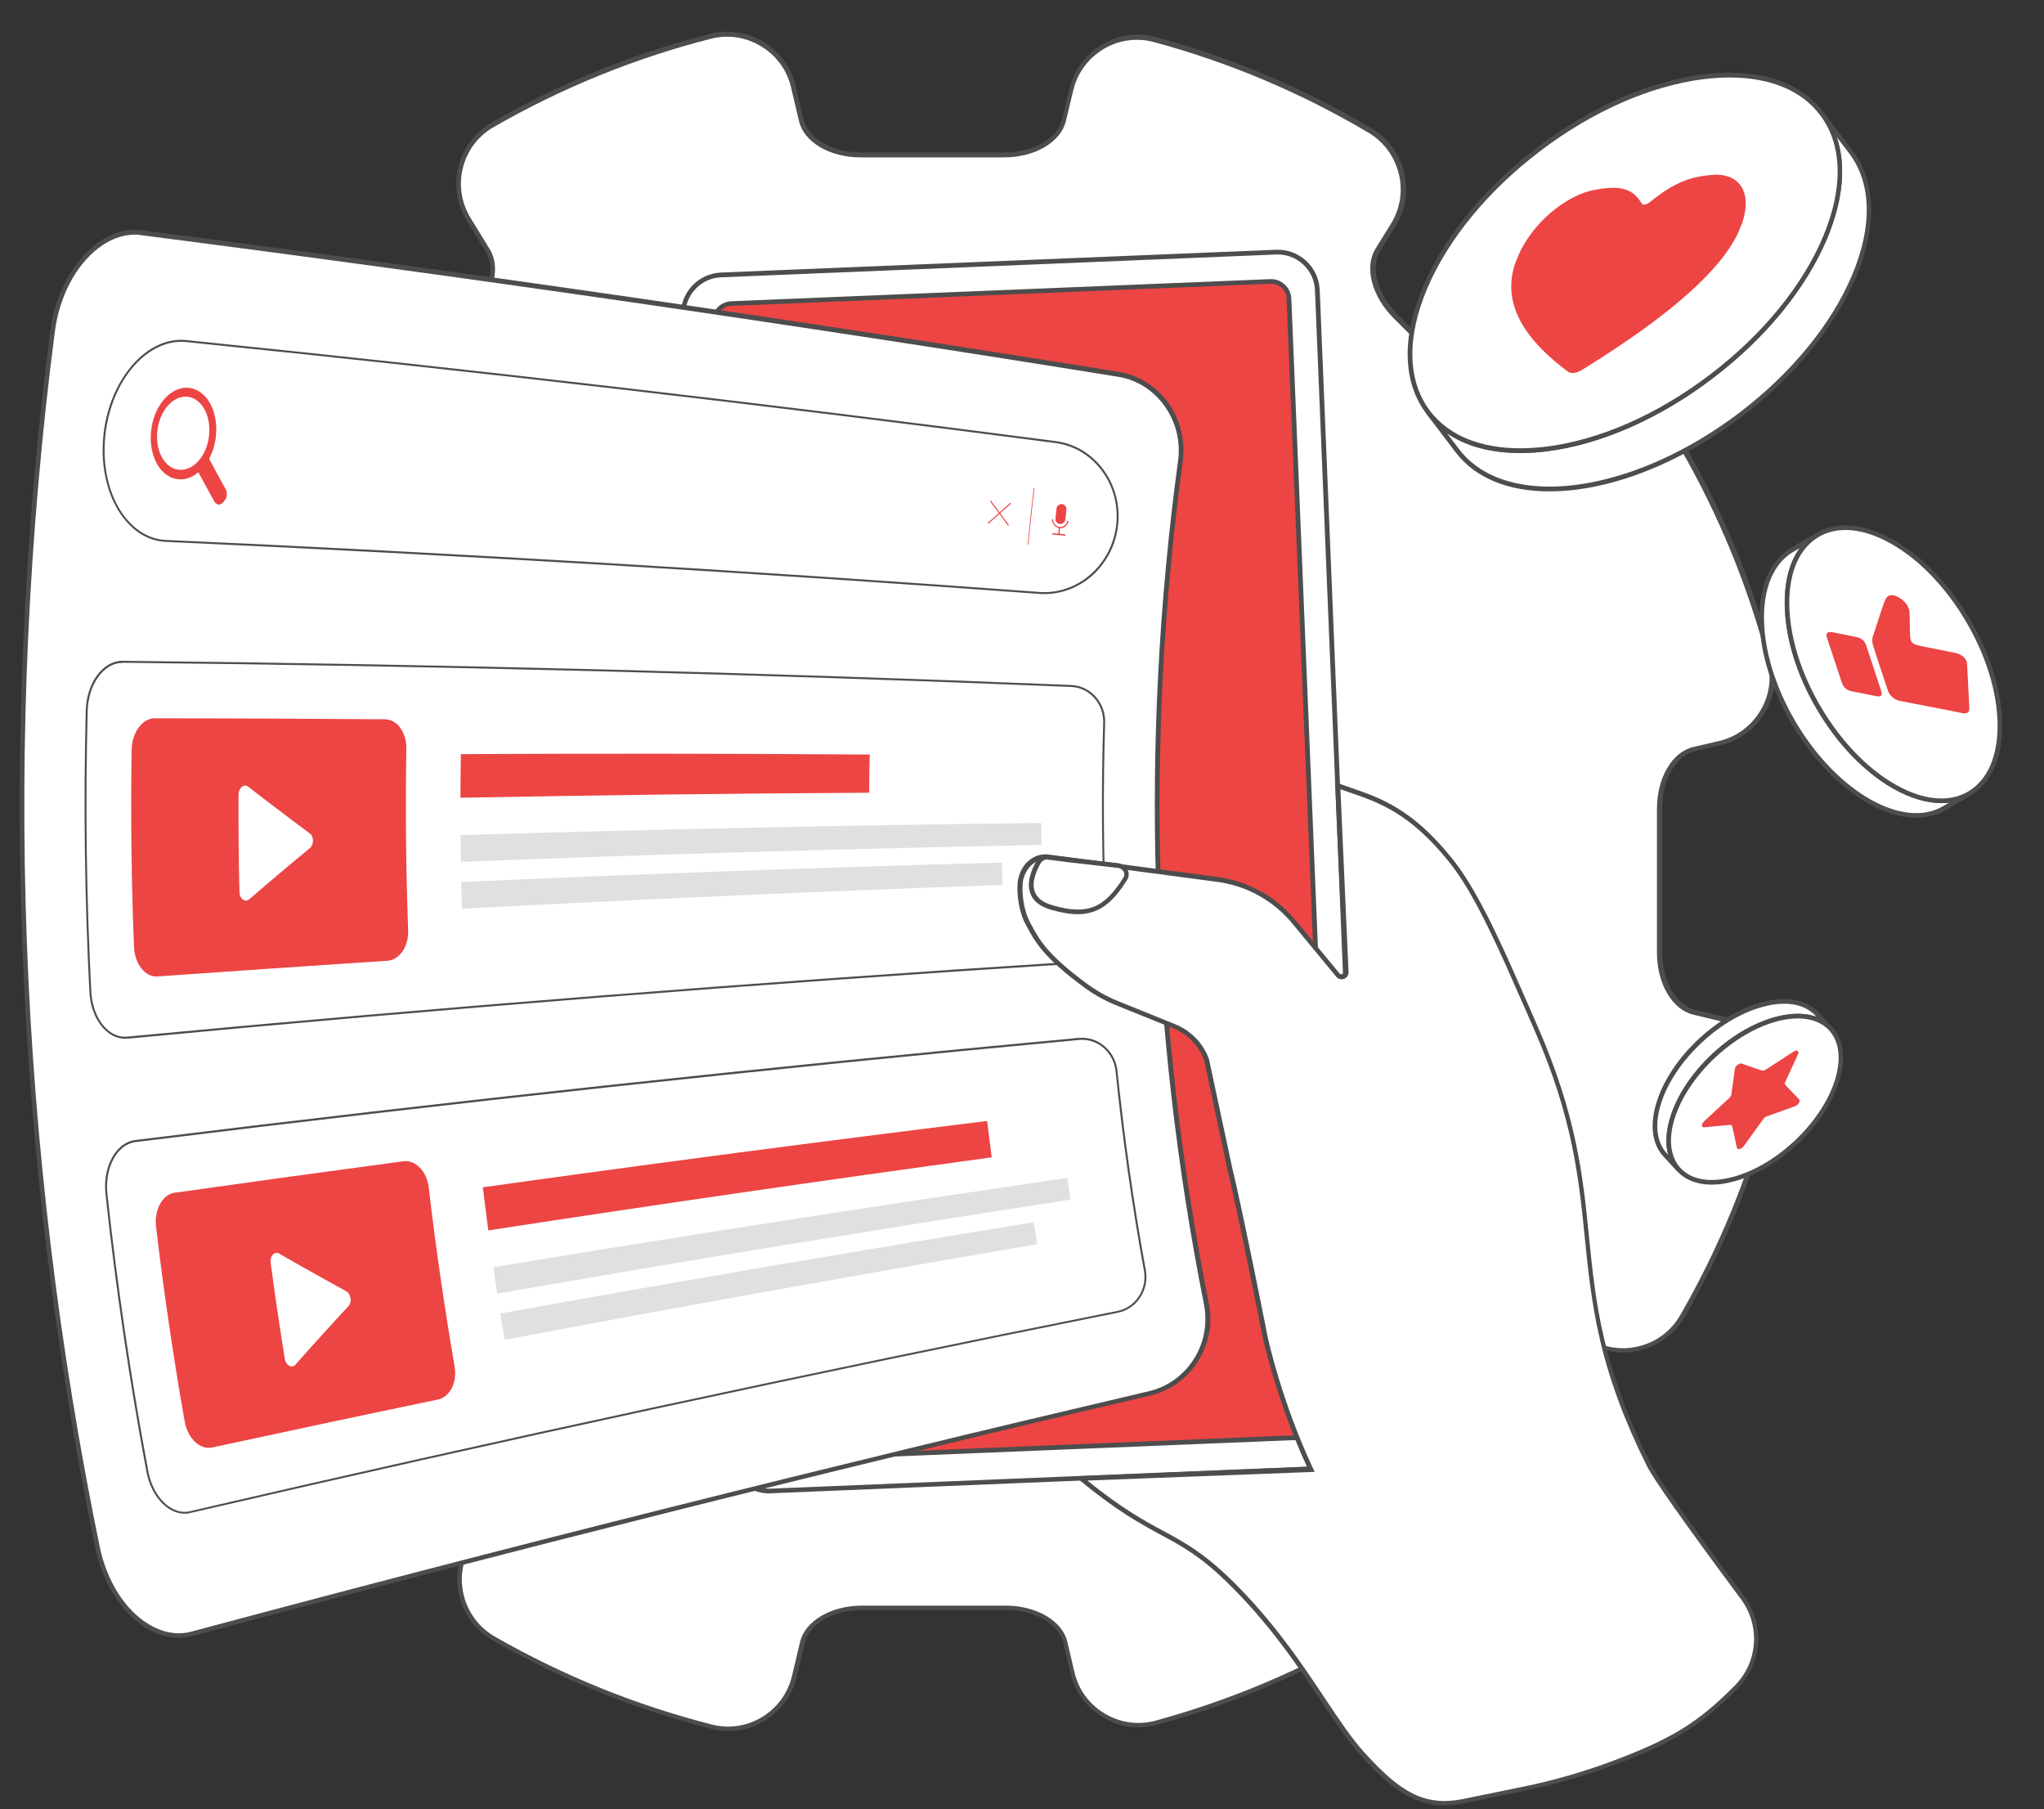
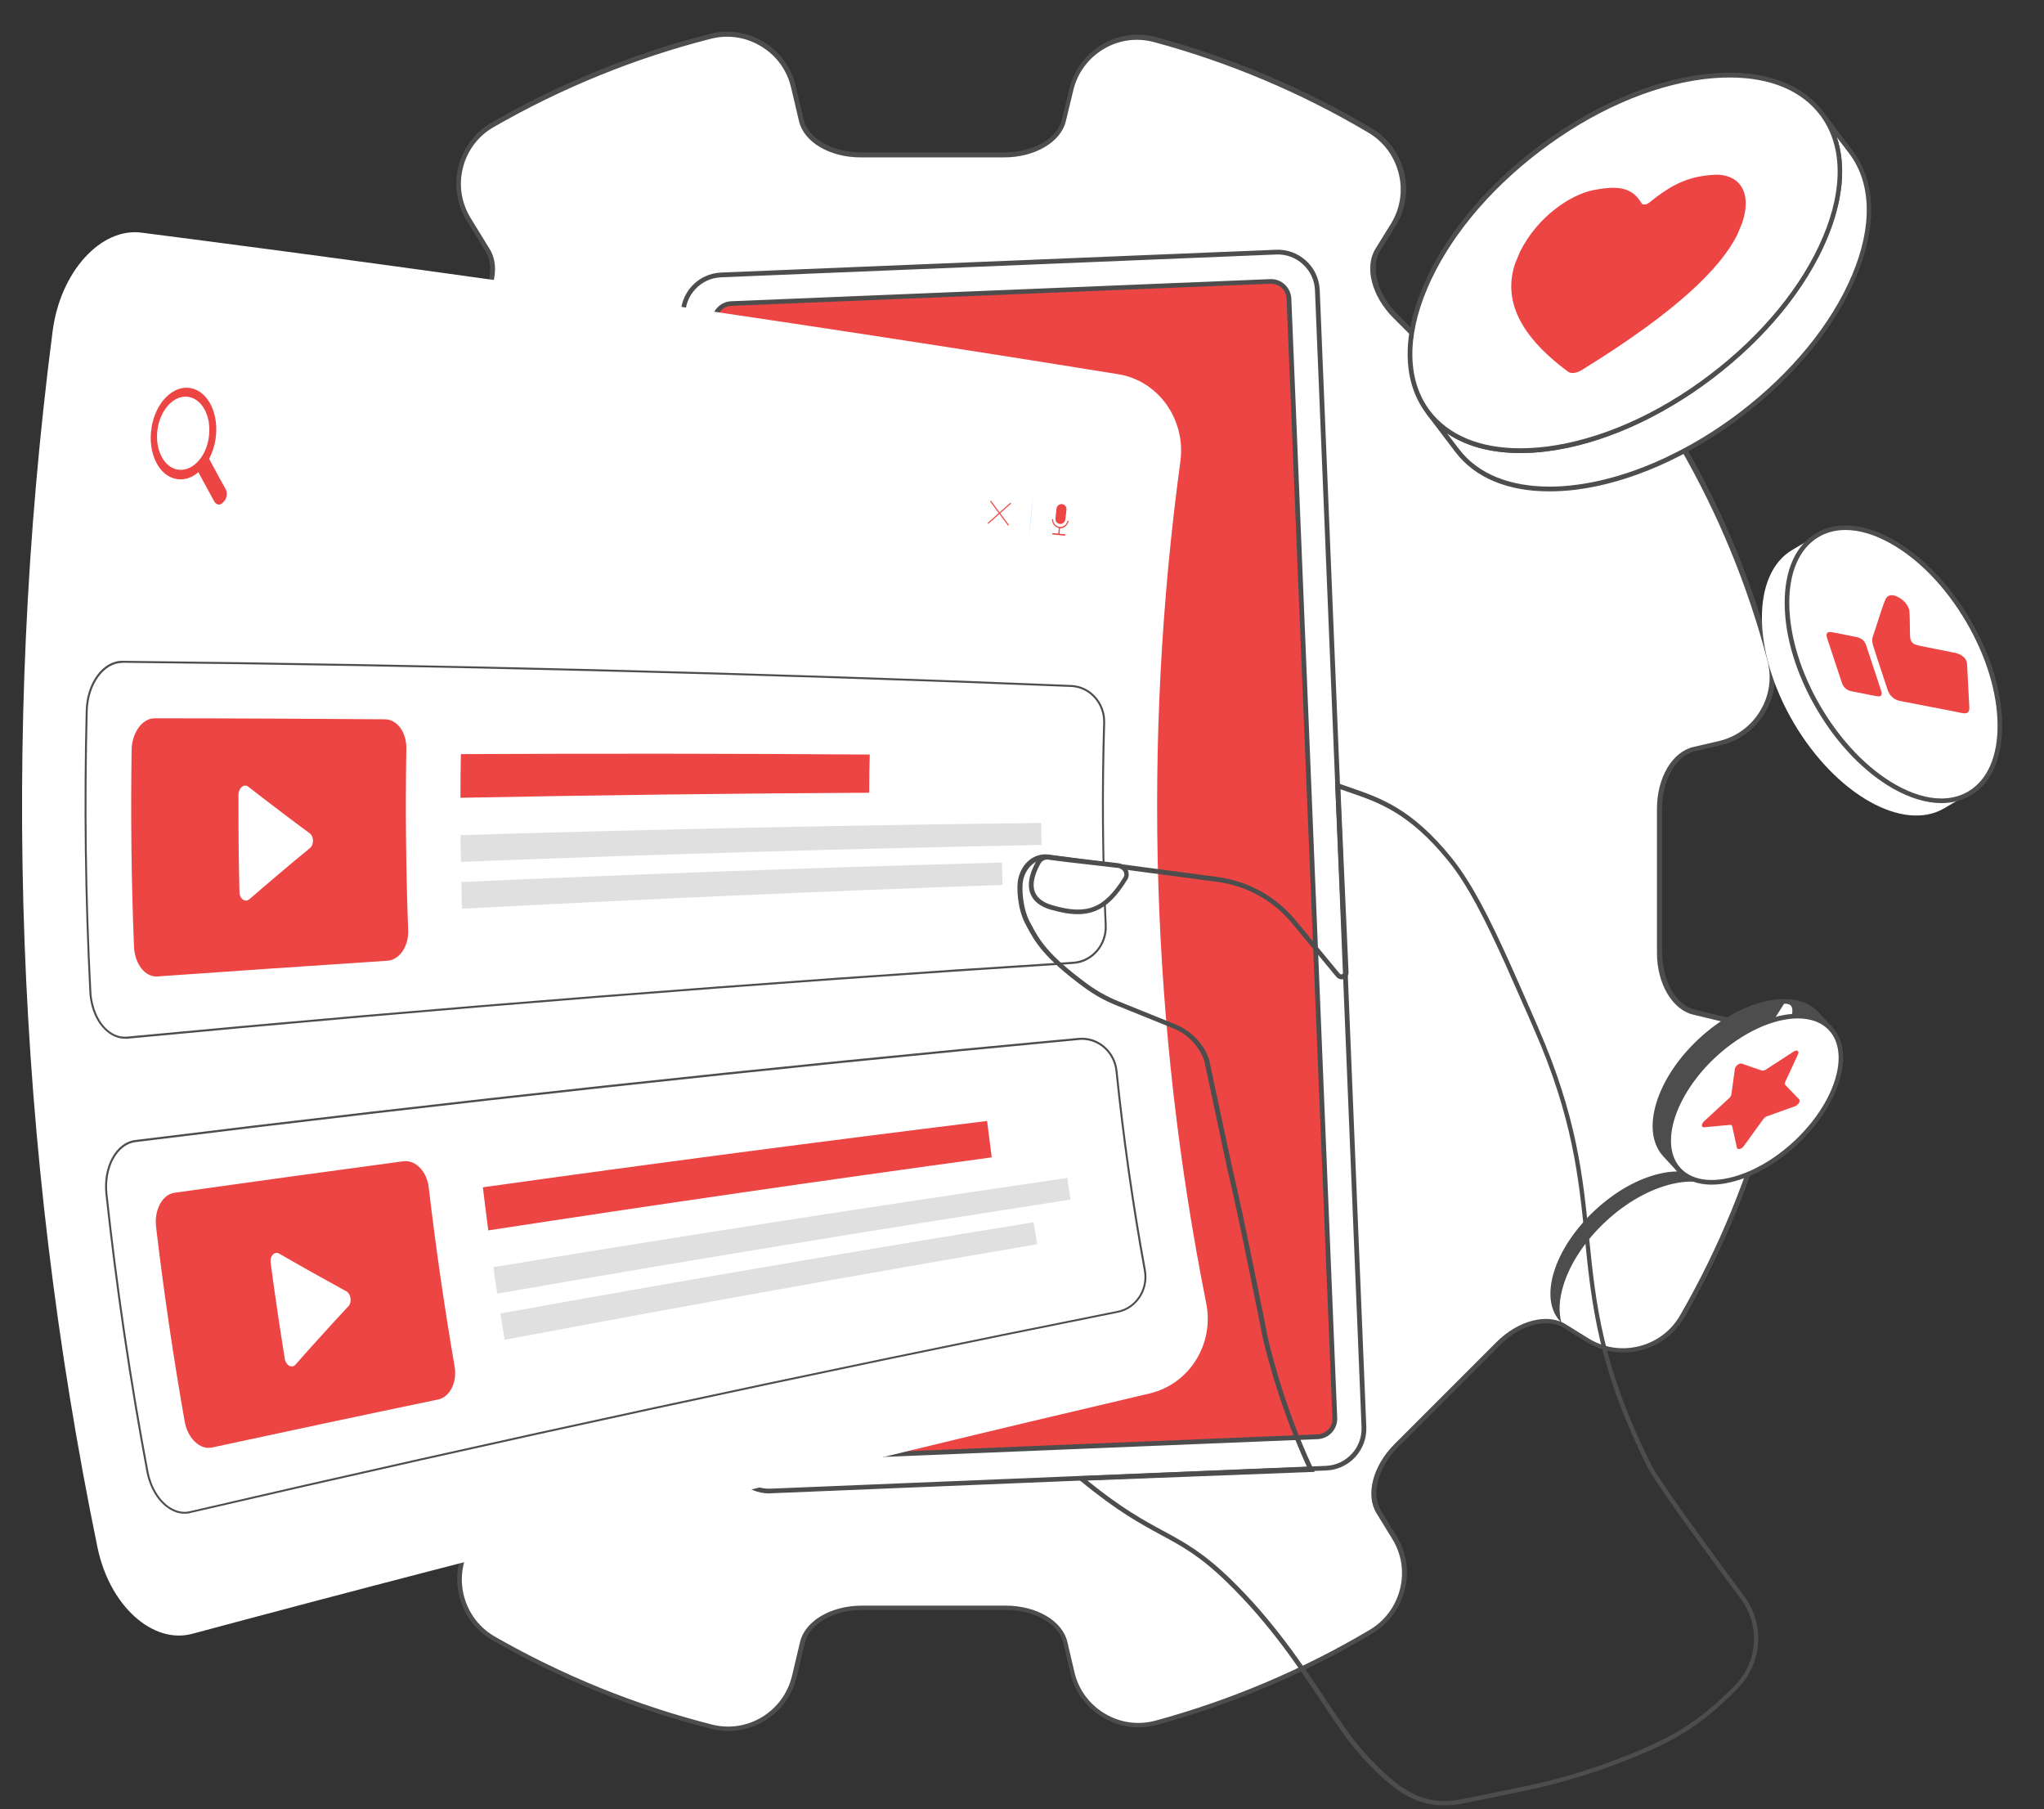
<svg xmlns="http://www.w3.org/2000/svg" height="1293.2" preserveAspectRatio="xMidYMid meet" version="1.0" viewBox="-14.1 -22.7 1461.3 1293.2" width="1461.3" zoomAndPan="magnify">
  <rect x="-14.1" y="-22.7" width="1461.3" height="1293.2" fill="#333333" stroke="none" />
  <g>
    <g id="change1_9">
      <path d="M1215.8,705.2l-18.7-4.5c-14.2-3.4-24.6-21.4-24.6-42.5V555.3c0-21.2,10.5-39.2,24.7-42.5l18.1-4.2 c26.6-6.2,43.1-33.1,36.1-59.6c-14.2-54.3-35.6-105.8-63.1-153.2c-13.7-23.8-44.3-31.6-67.7-17.3l-16.7,10.3 c-12.4,7.6-32.5,2.3-47.5-12.6l-72.8-72.8c-15-15-20.3-35.1-12.6-47.6l10.9-17.6c14.5-23.3,6.9-53.8-16.7-67.8 c-47.5-28.1-99-50-153.4-64.8c-26.4-7.2-53.5,9.1-59.9,35.7l-5.3,22c-3.4,14.2-21.4,24.6-42.5,24.6H601.2 c-21.2,0-39.2-10.5-42.5-24.7l-5.6-23.8C547,12.9,520.2-3.6,493.8,3.2c-55.1,14.1-107.3,35.5-155.5,63.1 c-23.9,13.7-31.8,44.4-17.4,67.8l13.7,22.3c7.6,12.4,2.3,32.5-12.6,47.5l-72.8,72.8c-15,15-35.1,20.3-47.6,12.6l-23.2-14.4 c-23.3-14.5-53.9-6.8-67.8,16.8c-28.3,48.1-50.3,100.4-65,155.7c-7,26.4,9.3,53.3,35.8,59.7l27.7,6.7c14.2,3.4,24.6,21.4,24.6,42.5 l0,102.9c0,21.2-10.5,39.2-24.7,42.5L82,708c-26.7,6.2-43.1,33.3-36.1,59.8C60.6,823,82.7,875.2,111,923.3 c13.9,23.5,44.3,31.2,67.6,17l23.8-14.6c12.4-7.6,32.5-2.3,47.5,12.6l72.8,72.8c15,15,20.3,35.1,12.6,47.6l-13.5,21.7 c-14.6,23.5-6.7,54.4,17.3,68.1c48.2,27.6,100.4,48.9,155.6,62.9c26.3,6.7,52.9-9.6,59.2-35.9l5.8-24.4 c3.4-14.2,21.4-24.6,42.5-24.6h102.9c21.2,0,39.2,10.5,42.5,24.7l5,21.4c6.3,26.8,33.5,43.3,60,36c54.5-14.8,105.9-36.9,153.4-65 c23.4-13.9,31.1-44.3,16.8-67.5l-11.2-18.2c-7.6-12.4-2.3-32.5,12.6-47.5l72.8-72.8c15-15,35.1-20.3,47.6-12.6l16.1,10 c23.4,14.6,54.2,6.8,68-17.1c27.4-47.5,48.7-99,62.9-153.3C1258.5,738.3,1242.2,711.5,1215.8,705.2z M648.7,810.5 c-117,0-211.8-94.8-211.8-211.8c0-117,94.8-211.8,211.8-211.8c117,0,211.8,94.8,211.8,211.8C860.4,715.7,765.6,810.5,648.7,810.5z" fill="#fff" />
    </g>
    <g id="change2_8">
      <path d="M506.6,1214.5c-4.1,0-8.3-0.5-12.4-1.6c-54.6-13.8-107-35.1-156-63.1c-12-6.9-20.5-18.1-23.9-31.5 c-3.4-13.4-1.2-27.2,6.1-38.9l13.5-21.7c3.5-5.6,4.2-13.3,2-21.5c-2.2-8.4-7.3-17-14.4-24l-72.8-72.8c-7-7-15.5-12.1-23.9-14.3 c-8.2-2.2-15.9-1.5-21.5,1.9l-23.8,14.6c-11.6,7.1-25.3,9.2-38.5,5.9c-13.3-3.3-24.4-11.6-31.4-23.4 c-28.8-48.9-50.8-101.3-65.3-156c-3.5-13.2-1.6-26.9,5.5-38.6c7.1-11.8,18.4-20.1,31.8-23.2l27.1-6.3c6.4-1.5,12.4-6.4,16.7-13.8 c4.4-7.5,6.8-17.2,6.8-27.1V556.2c0-9.9-2.4-19.5-6.8-27.1c-4.3-7.4-10.2-12.3-16.6-13.8l-27.7-6.7c-13.3-3.2-24.6-11.4-31.6-23.2 c-7-11.7-8.9-25.4-5.4-38.5c14.5-54.7,36.4-107.2,65.1-156.1c7-11.9,18.2-20.2,31.5-23.5c13.3-3.3,27-1.1,38.6,6.1l23.2,14.4 c5.6,3.5,13.3,4.2,21.5,2c8.4-2.2,17-7.3,24-14.4l72.8-72.8c7-7,12.1-15.5,14.3-23.9c2.2-8.2,1.5-15.9-1.9-21.5L319.6,135 c-7.2-11.7-9.3-25.5-5.9-38.8c3.4-13.3,11.9-24.5,23.8-31.4c48.9-28.1,101.4-49.4,155.9-63.3c13.1-3.3,26.8-1.3,38.4,5.7 c11.7,7.1,19.9,18.4,23,31.7l5.6,23.8c1.5,6.4,6.4,12.4,13.8,16.7c7.5,4.4,17.2,6.8,27.1,6.8h102.9c9.9,0,19.5-2.4,27.1-6.8 c7.4-4.3,12.3-10.2,13.8-16.6l5.3-22c3.2-13.4,11.5-24.6,23.4-31.7c11.7-7,25.5-8.8,38.6-5.3c53.9,14.6,105.7,36.5,153.9,65 c11.8,7,20.1,18.2,23.4,31.5c3.3,13.3,1.1,27-6.1,38.6l-10.9,17.6c-3.5,5.6-4.2,13.3-2,21.5c2.2,8.4,7.3,17,14.4,24l72.8,72.8 c7,7,15.5,12.1,23.9,14.3c8.2,2.2,15.9,1.5,21.5-1.9l16.7-10.3c11.7-7.2,25.4-9.2,38.7-5.9c13.3,3.4,24.5,11.8,31.3,23.7 c27.9,48.2,49.2,99.9,63.2,153.7c3.4,13.1,1.5,26.8-5.6,38.5c-7.1,11.8-18.4,20-31.8,23.1l-18.1,4.2c-6.4,1.5-12.4,6.4-16.7,13.8 c-4.4,7.5-6.8,17.2-6.8,27.1v102.9c0,9.9,2.4,19.5,6.8,27.1c4.3,7.4,10.2,12.3,16.6,13.8l18.7,4.5c13.3,3.2,24.5,11.4,31.5,23.1 c7,11.6,9,25.3,5.5,38.4c-14,53.8-35.2,105.5-63,153.7c-6.9,12-18.1,20.4-31.5,23.8c-13.4,3.4-27.2,1.2-38.9-6.1l-16.1-10 c-5.6-3.5-13.3-4.2-21.5-2c-8.4,2.2-17,7.3-24,14.4l-72.8,72.8c-7,7-12.1,15.5-14.3,23.9c-2.2,8.2-1.5,15.9,1.9,21.5l11.2,18.2 c7.1,11.6,9.2,25.2,5.9,38.4c-3.3,13.3-11.6,24.4-23.3,31.4c-48.1,28.6-99.9,50.5-153.8,65.2c-13.2,3.6-26.9,1.7-38.7-5.3 c-11.9-7.1-20.2-18.4-23.3-31.9l-5-21.4c-1.5-6.4-6.4-12.4-13.8-16.7c-7.5-4.4-17.2-6.8-27.1-6.8H602.2c-9.9,0-19.5,2.4-27.1,6.8 c-7.4,4.3-12.3,10.2-13.8,16.6l-5.8,24.4c-3.2,13.2-11.3,24.4-23,31.4C524.5,1212.1,515.6,1214.5,506.6,1214.5z M215.7,920.6 c11.5,0,24.7,5.9,35.4,16.6l72.8,72.8c15.6,15.6,21,36.5,12.8,49.6l-13.5,21.7c-6.8,11-8.8,23.9-5.7,36.4 c3.2,12.5,11.1,23,22.3,29.4c48.7,27.9,100.9,49,155.1,62.8c12.2,3.1,24.9,1.2,35.7-5.3c10.9-6.6,18.5-17,21.5-29.4l5.8-24.4 c3.6-15,22.2-25.9,44.1-25.9h102.9c22.1,0,40.6,10.9,44.1,26l5,21.4c2.9,12.6,10.7,23.2,21.8,29.8c11,6.6,23.9,8.3,36.2,5 c53.6-14.6,105.1-36.4,153-64.8c11-6.5,18.7-16.9,21.8-29.3c3.1-12.3,1.1-25.1-5.6-35.9l-11.2-18.2c-8.1-13.2-2.6-34,12.9-49.5 l72.8-72.8c15.6-15.6,36.5-21,49.6-12.8l16.1,10c10.9,6.8,23.8,8.8,36.3,5.7c12.5-3.1,23-11,29.4-22.2 c27.7-48,48.8-99.5,62.7-152.9c3.2-12.2,1.3-24.9-5.2-35.8c-6.6-11-17-18.6-29.5-21.6l-18.7-4.5c-15-3.6-25.9-22.2-25.9-44.1V555.3 c0-22.1,10.9-40.6,26-44.1l18.1-4.2c12.5-2.9,23.1-10.6,29.7-21.6c6.6-10.9,8.4-23.7,5.2-35.9c-14-53.4-35.2-104.9-62.9-152.8 c-6.4-11.1-16.8-19-29.3-22.2c-12.4-3.1-25.2-1.2-36.2,5.5l-16.7,10.3c-13.2,8.1-34,2.6-49.5-12.9l-72.8-72.8 c-15.6-15.6-21-36.5-12.8-49.6l10.9-17.6c6.7-10.8,8.8-23.6,5.7-36c-3.1-12.4-10.8-22.9-21.9-29.4c-47.9-28.4-99.4-50.1-153-64.6 c-12.3-3.3-25.1-1.6-36,4.9c-11.1,6.6-18.8,17.1-21.8,29.6l-5.3,22c-3.6,15-22.2,25.9-44.1,25.9H601.2c-22.1,0-40.6-10.9-44.1-26 l-5.6-23.8c-2.9-12.5-10.5-23-21.5-29.6c-10.9-6.6-23.6-8.5-35.8-5.4c-54.2,13.8-106.4,35-155.1,63C328,74.2,320.1,84.6,316.9,97 c-3.2,12.4-1.2,25.3,5.5,36.2l13.7,22.3c8.1,13.2,2.6,34-12.9,49.5l-72.8,72.8c-15.6,15.6-36.5,21-49.6,12.8l-23.2-14.4 c-10.9-6.7-23.7-8.8-36.1-5.7c-12.5,3.1-22.9,10.9-29.5,22c-28.6,48.6-50.4,100.9-64.8,155.2c-3.2,12.3-1.4,25,5.1,35.9 c6.6,11,17.1,18.7,29.5,21.7l27.7,6.7c15,3.6,25.9,22.2,25.9,44.1v102.9c0,22.1-10.9,40.6-26,44.1l-27.1,6.3 c-12.5,2.9-23.1,10.6-29.7,21.7c-6.6,11-8.4,23.8-5.1,36.1c14.5,54.4,36.3,106.6,65,155.2c6.5,11,16.9,18.8,29.3,21.9 c12.3,3.1,25.1,1.1,35.9-5.5l23.8-14.6C205.7,921.8,210.5,920.6,215.7,920.6z M648.7,812.2c-28.8,0-56.8-5.6-83.1-16.8 c-25.4-10.7-48.2-26.1-67.8-45.7c-19.6-19.6-35-42.4-45.7-67.8c-11.1-26.3-16.8-54.3-16.8-83.1s5.6-56.8,16.8-83.1 c10.7-25.4,26.1-48.2,45.7-67.8c19.6-19.6,42.4-35,67.8-45.7c26.3-11.1,54.3-16.8,83.1-16.8s56.8,5.6,83.1,16.8 c25.4,10.7,48.2,26.1,67.8,45.7c19.6,19.6,35,42.4,45.7,67.8c11.1,26.3,16.8,54.3,16.8,83.1s-5.6,56.8-16.8,83.1 c-10.7,25.4-26.1,48.2-45.7,67.8c-19.6,19.6-42.4,35-67.8,45.7C705.4,806.6,677.5,812.2,648.7,812.2z M648.7,388.7 c-28.4,0-55.9,5.6-81.8,16.5c-25,10.6-47.5,25.7-66.8,45c-19.3,19.3-34.4,41.8-45,66.8c-11,25.9-16.5,53.4-16.5,81.8 s5.6,55.9,16.5,81.8c10.6,25,25.7,47.5,45,66.8c19.3,19.3,41.8,34.4,66.8,45c25.9,11,53.4,16.5,81.8,16.5s55.9-5.6,81.8-16.5 c25-10.6,47.5-25.7,66.8-45s34.4-41.8,45-66.8c11-25.9,16.5-53.4,16.5-81.8s-5.6-55.9-16.5-81.8c-10.6-25-25.7-47.5-45-66.8 s-41.8-34.4-66.8-45C704.5,394.2,677,388.7,648.7,388.7z" fill="#4d4d4d" />
    </g>
  </g>
  <g>
    <g>
      <g>
        <g id="change1_10">
          <path d="M507.6,1015.9l-33.3-812.7c-0.6-15.5,11.6-28.8,27.1-29.4l396.9-16.3c15.5-0.6,28.8,11.6,29.4,27.1 L961,997.3c0.6,15.5-11.6,28.8-27.1,29.4L537,1043C521.5,1043.6,508.2,1031.4,507.6,1015.9z" fill="#fff" />
        </g>
        <g id="change2_9">
          <path d="M535.8,1044.7c-15.9,0-29.2-12.6-29.9-28.7l-33.3-812.7c-0.3-8,2.5-15.6,7.9-21.5c5.4-5.9,12.8-9.3,20.8-9.7 l396.9-16.3c8-0.3,15.6,2.5,21.5,7.9c5.9,5.4,9.3,12.8,9.7,20.8l33.3,812.7c0.7,16.5-12.2,30.5-28.7,31.1l-396.9,16.3 C536.7,1044.7,536.2,1044.7,535.8,1044.7z M509.2,1015.8c0.3,7.1,3.3,13.6,8.6,18.5c5.2,4.8,12,7.3,19.1,7l396.9-16.3 c14.7-0.6,26.1-13,25.5-27.7L926,184.7c-0.3-7.1-3.3-13.6-8.6-18.5c-5.2-4.8-12-7.3-19.1-7l-396.9,16.3 c-7.1,0.3-13.6,3.3-18.5,8.6c-4.8,5.2-7.3,12-7,19.1L509.2,1015.8z" fill="#4d4d4d" />
        </g>
      </g>
      <g>
        <g id="change3_10">
          <path d="M529.3,1007.7l-32.8-800.1c-0.3-7.1,5.2-13.1,12.3-13.4l385.3-15.8c7.1-0.3,13.1,5.2,13.4,12.3l32.8,800.1 c0.3,7.1-5.2,13.1-12.3,13.4L542.7,1020C535.6,1020.3,529.6,1014.8,529.3,1007.7z" fill="#ec4544" />
        </g>
        <g id="change2_12">
          <path d="M542.1,1021.7c-7.7,0-14.2-6.1-14.5-13.9l-32.8-800.1c-0.2-3.9,1.2-7.6,3.8-10.4c2.6-2.8,6.2-4.5,10.1-4.7 L894,176.8c8-0.3,14.7,5.9,15.1,13.9l32.8,800.1c0.3,8-5.9,14.7-13.9,15.1l-385.3,15.8C542.5,1021.7,542.3,1021.7,542.1,1021.7z M894.6,180.1c-0.2,0-0.3,0-0.5,0l-385.3,15.8c-3,0.1-5.7,1.4-7.8,3.6c-2,2.2-3.1,5-2.9,8l32.8,800.1c0.3,6.2,5.5,11,11.6,10.7 l385.3-15.8c3-0.1,5.7-1.4,7.8-3.6c2-2.2,3.1-5,2.9-8l-32.8-800.1C905.6,184.8,900.6,180.1,894.6,180.1z" fill="#4d4d4d" />
        </g>
      </g>
    </g>
    <g>
      <g>
        <g id="change1_16">
          <path d="M808,973.2C579,1026.8,350.8,1084,123.5,1145c-28.2,7.7-59.2-19.7-67.9-61.7C-3,798.6-14.1,504.9,23.5,214.2 c5.5-42.9,34.7-74.5,63.7-70.6c233.4,30,466.3,63.7,698.4,101.2c28.8,4.8,48.1,32.6,44.2,62.1C802.4,508.7,809,712.2,848.3,909 C854,937.8,836.4,966.4,808,973.2z" fill="#fff" />
        </g>
        <g id="change2_15">
-           <path d="M113.8,1147.9c-7.9,0-15.9-2.4-23.6-7.1c-17.5-10.7-31-32.1-36.2-57.3C24.8,941.6,7.2,796.1,1.8,651 c-5.4-145.5,1.3-292.5,20-437c3.3-25.8,15.4-48.9,32.4-62c10.5-8.1,22-11.6,33.2-10.1c232.4,29.9,467.4,63.9,698.5,101.2 c14.3,2.4,26.9,10.4,35.5,22.5c8.5,12,12,26.8,10.1,41.5c-13.6,100-18.9,201.9-15.7,302.6c3.1,100.2,14.7,200.8,34.3,298.9 c2.9,14.4,0.2,29.1-7.6,41.5c-7.8,12.5-19.9,21.2-34,24.6l0,0c-228,53.3-458.2,111.1-684.4,171.7 C120.6,1147.5,117.2,1147.9,113.8,1147.9z M82.3,145c-8.8,0-17.8,3.3-26.1,9.7c-16.3,12.5-27.9,34.8-31.1,59.7 C6.4,358.8-0.3,505.6,5.1,650.9c5.4,144.8,22.9,290.2,52.1,432c5,24.2,17.9,44.8,34.7,55.1c10.3,6.3,21,8.2,31.1,5.4 c226.2-60.7,456.5-118.4,684.5-171.8c13.3-3.2,24.6-11.4,32-23.1c7.3-11.7,9.8-25.6,7.1-39.1C827,811,815.5,710.3,812.4,609.9 c-3.2-100.9,2.1-202.9,15.7-303.1c1.9-13.9-1.5-27.8-9.5-39.1c-8-11.4-19.9-18.9-33.3-21.1c-231.1-37.3-466-71.3-698.4-101.2 C85.4,145.1,83.9,145,82.3,145z" fill="#4d4d4d" />
-         </g>
+           </g>
      </g>
      <g>
        <g id="change1_5">
          <path d="M753.4,665.4c-225.7,14.3-451.2,32.2-676.5,53.5c-13.4,1.3-25.4-13.3-26.4-32.7c-3.4-66.8-4.3-133.9-2.6-201 c0.5-19.4,12.1-35.1,25.6-34.9c226.3,2.3,452.4,8.1,678.4,17.3c13.5,0.6,23.9,12.4,23.4,26.3c-1.5,48.3-1.2,96.6,1.1,144.7 C777,652.6,766.8,664.6,753.4,665.4z" fill="#fff" />
        </g>
        <g id="change2_4">
          <path d="M75.2,719.7c-4.6,0-9.2-1.8-13.2-5.3c-7.1-6.1-11.6-16.6-12.2-28.2c-3.4-66.6-4.3-134.3-2.6-201 c0.5-19.8,12.3-35.8,26.3-35.6c225.2,2.3,453.5,8.1,678.4,17.3c13.7,0.6,24.6,12.7,24.1,27.1c-1.5,48-1.2,96.7,1.1,144.7 c0.7,14.2-10,26.6-23.7,27.5h0C528.7,680.4,301.1,698.4,77,719.7C76.4,719.7,75.8,719.7,75.2,719.7z M73.3,451.1 c-13.1,0-24.2,15.3-24.7,34.2c-1.7,66.7-0.9,134.3,2.6,200.9c0.6,11.2,5,21.4,11.7,27.2c4.2,3.6,9,5.3,13.9,4.8 C301,697,528.6,679,753.3,664.7l0,0c13-0.9,23-12.5,22.4-26c-2.2-48-2.6-96.7-1.1-144.8c0.4-13.6-9.8-25-22.7-25.6 c-224.9-9.2-453.1-15-678.3-17.3C73.5,451.1,73.4,451.1,73.3,451.1z" fill="#4d4d4d" />
        </g>
      </g>
      <g>
        <g id="change1_12">
          <path d="M729.1,401.1c-207.9-15.4-416.1-27.8-624.6-37.2c-27.9-1.1-48.3-34.7-44.1-75c0-0.1,0-0.1,0-0.2 c4.1-40.3,31-70.6,58.8-67.6c207.6,21.1,414.8,45.2,621.5,72.2c27.7,3.8,46.9,30.2,43.8,59.1c0,0,0,0,0,0 C781.4,381.2,757,403,729.1,401.1z" fill="#fff" />
        </g>
        <g id="change2_11">
-           <path d="M732.6,401.9c-1.2,0-2.3,0-3.5-0.1l0,0c-207-15.3-417.1-27.8-624.5-37.2c-10.7-0.4-20.6-5.5-28.6-14.8 c-12.6-14.5-18.6-37.3-16.2-61l0-0.2c2.4-23.8,13.1-45.4,28.4-57.9c9.7-7.9,20.5-11.5,31.2-10.3c206.6,21,415.7,45.3,621.5,72.2 c13.5,1.8,25.6,9.1,33.9,20.4c8.3,11.2,12,25.3,10.5,39.4c-1.5,14.2-8.2,27.1-18.6,36.4C757,397.3,745,401.9,732.6,401.9z M729.2,400.4c13.3,0.9,26.2-3.6,36.5-12.7c10.2-9,16.7-21.6,18.2-35.4c1.5-13.8-2.1-27.5-10.2-38.4c-8.1-11-19.8-18.1-33-19.9 c-205.8-26.9-414.9-51.2-621.5-72.2c-10.3-1.1-20.7,2.4-30.1,10C74,244,63.6,265.3,61.2,288.8l0,0.2 c-2.4,23.3,3.5,45.7,15.8,59.9c7.7,8.9,17.3,13.9,27.6,14.3C312.1,372.5,522.2,385.1,729.2,400.4L729.2,400.4z" fill="#4d4d4d" />
-         </g>
+           </g>
      </g>
      <g id="change4_1">
        <path d="M730.5,581.2c-138.4,2.7-276.7,6.7-415.1,12.1c-0.1-6.4-0.2-12.7-0.3-19.1c138.4-4.2,276.8-7.1,415.2-8.7 C730.3,570.7,730.4,576,730.5,581.2z" fill="#ccc" opacity=".6" />
      </g>
      <g id="change3_2">
        <path d="M607.3,543.9c-97.4,0.5-194.8,1.7-292.2,3.6c0-10.4,0.1-20.8,0.3-31.2c97.4-0.5,194.9-0.4,292.3,0.3 C607.4,525.8,607.3,534.8,607.3,543.9z" fill="#ec4544" />
      </g>
      <g id="change4_2">
        <path d="M702.6,609.8C573.8,614.3,445,620,316.2,626.8c-0.2-6.4-0.4-12.7-0.5-19.1c128.8-5.8,257.7-10.4,386.5-13.9 C702.3,599.1,702.5,604.4,702.6,609.8z" fill="#ccc" opacity=".6" />
      </g>
      <g id="change3_3">
        <path d="M262.8,664c-54.8,3.6-109.5,7.3-164.3,11.2c-8.7,0.7-16.3-8.8-16.8-21.3c-1.9-46.8-2.4-93.6-1.7-140.5 c0.2-12.5,7.6-22.6,16.3-22.7c54.9,0,109.8,0.3,164.7,0.7c8.8,0,15.6,9.4,15.4,20.9c-0.7,43.3-0.3,86.6,1.3,129.7 C278.2,653.6,271.6,663.4,262.8,664z" fill="#ec4544" />
      </g>
      <g>
        <g id="change5_3">
          <path d="M694,335.4c4.3,5.8,8.6,11.6,12.9,17.4" fill="#58a9ff" />
        </g>
        <g id="change3_14">
          <path d="M706.6,353c-4.3-5.8-8.6-11.6-12.9-17.4c0.2-0.2,0.4-0.4,0.6-0.5c4.3,5.8,8.6,11.6,12.9,17.4 C707,352.7,706.8,352.9,706.6,353z" fill="#ec4544" />
        </g>
      </g>
      <g>
        <g id="change5_2">
          <path d="M692.3,351.4c5.4-4.9,10.9-9.7,16.3-14.5" fill="#58a9ff" />
        </g>
        <g id="change3_11">
          <path d="M692.5,351.7c-0.2-0.2-0.3-0.4-0.5-0.6c5.4-4.9,10.9-9.7,16.3-14.5c0.2,0.2,0.3,0.4,0.5,0.6 C703.4,342,697.9,346.8,692.5,351.7z" fill="#ec4544" />
        </g>
      </g>
      <g id="change3_4">
        <path d="M743.6,351.8L743.6,351.8c-2-0.2-3.4-2.1-3.1-4.1c0.2-2.2,0.5-4.4,0.7-6.7c0.2-2.1,2-3.6,4-3.4l0,0 c2,0.2,3.4,2.1,3.1,4.2c-0.2,2.2-0.5,4.4-0.7,6.6C747.3,350.5,745.6,352,743.6,351.8z" fill="#ec4544" />
      </g>
      <g id="change3_5">
        <path d="M743.7,354.9c3,0.1,5.6-2.2,6.2-5.3c-0.3,0-0.6-0.1-0.8-0.1c-0.6,2.8-3,4.7-5.7,4.4c-2.7-0.3-4.7-2.7-4.6-5.5 c-0.3,0-0.6-0.1-0.8-0.1c-0.1,3.1,2,5.8,4.9,6.4c-0.1,1.3-0.3,2.7-0.4,4c-1.4-0.1-2.8-0.3-4.2-0.4c0,0.3-0.1,0.7-0.1,1 c3.1,0.3,6.2,0.6,9.3,0.9c0-0.3,0.1-0.7,0.1-1c-1.4-0.1-2.8-0.3-4.2-0.4C743.5,357.6,743.6,356.3,743.7,354.9z" fill="#ec4544" />
      </g>
      <g>
        <g id="change5_1">
          <path d="M725.2,326.3c-1.6,13.4-3,26.8-4.3,40.2" fill="#58a9ff" />
        </g>
        <g id="change3_1">
-           <path d="M721.1,366.5c-0.2,0-0.4,0-0.5,0c1.3-13.4,2.7-26.8,4.3-40.2c0.2,0,0.4,0,0.5,0.1 C723.8,339.7,722.4,353.1,721.1,366.5z" fill="#ec4544" />
-         </g>
+           </g>
      </g>
      <g id="change3_6">
        <path d="M145.2,336.6c0.4-0.4,0.8-0.8,1.1-1.3c1.9-2.1,2.3-5.8,1-8.2c-4-7.3-8-14.5-11.9-21.9c2.2-4.1,3.8-8.8,4.6-14 c2.7-17.8-5.1-34.1-17.7-36.5c-12.6-2.4-25.3,10.3-28.1,28.5c-2.8,18.2,5.4,34.5,18.1,36.5c5.5,0.9,10.9-1,15.4-4.9 c3.8,7.1,7.7,14.1,11.5,21.1C140.7,338.3,143.3,338.6,145.2,336.6z M115.7,313.1c-10.3,0.5-18.2-10.9-17.5-25.5 c0.7-14.6,9.8-26.6,20.1-26.8c10.3-0.2,18,11.3,17.2,25.6C134.9,300.7,126.1,312.6,115.7,313.1z" fill="#ec4544" />
      </g>
      <g id="change1_14">
        <path d="M207.3,572.9c-7.3-5.4-14.7-10.9-22-16.5c-7.3-5.5-14.6-11.1-21.9-16.8c-3.1-2.4-6.9,0.8-7,5.7 c0,11.6,0,23.2,0.1,34.8s0.3,23.2,0.6,34.8c0.1,4.9,4.1,7.7,7.1,5.1c7.1-6.2,14.3-12.3,21.5-18.4c7.2-6.1,14.4-12.1,21.6-18 C210.5,581.2,210.4,575.2,207.3,572.9z" fill="#fff" />
      </g>
      <g>
        <g id="change1_3">
          <path d="M785.1,914.9c-221.7,44.3-442.9,92-663.3,143.2c-13.1,3.1-26.9-9.8-30.5-28.9C79,963.4,69.2,897.3,62,830.8 c-2.1-19.3,7.3-36.3,20.7-37.9c224.6-27.8,449.5-52.2,674.6-73c13.4-1.2,25.3,9,26.7,22.8c4.9,47.8,11.7,95.4,20.3,142.7 C806.9,899,798.3,912.2,785.1,914.9z" fill="#fff" />
        </g>
        <g id="change2_2">
          <path d="M117.9,1059.2c-3.8,0-7.7-1.2-11.4-3.6c-7.8-5.1-13.7-14.9-15.9-26.3c-12.3-65.5-22.1-132.2-29.3-198.5 c-2.1-19.6,7.4-37,21.3-38.7c223.5-27.7,450.5-52.3,674.7-73c13.7-1.2,26,9.3,27.5,23.5c4.9,47.6,11.7,95.6,20.3,142.6 c2.5,14-6.4,27.6-19.8,30.3h0c-220.8,44.1-443.9,92.3-663.3,143.2C120.6,1059.1,119.2,1059.2,117.9,1059.2z M759.5,720.5 c-0.7,0-1.4,0-2.1,0.1c-224.1,20.8-451.1,45.3-674.6,73c-13.1,1.6-22.1,18.2-20.1,37.1c7.2,66.2,17,132.9,29.3,198.4 c2.1,11,7.8,20.5,15.3,25.4c4.7,3,9.6,4.1,14.4,2.9C341,1006.4,564.2,958.3,785,914.2c12.7-2.6,21.1-15.4,18.7-28.7 c-8.6-47.1-15.4-95.1-20.3-142.7C782.1,730.1,771.6,720.5,759.5,720.5z" fill="#4d4d4d" />
        </g>
      </g>
      <g id="change4_3">
        <path d="M751.2,834.7c-136.8,21.1-273.4,43.5-409.8,67.2c-1-6.3-1.9-12.6-2.8-18.9C475.3,860.4,612,839.2,749,819.2 C749.7,824.4,750.5,829.5,751.2,834.7z" fill="#ccc" opacity=".6" />
      </g>
      <g id="change3_7">
        <path d="M694.9,804.5c-120.1,16.4-240,33.8-359.9,52.2c-1.4-10.3-2.6-20.5-3.9-30.8c120.1-16.8,240.3-32.6,360.5-47.4 C692.7,787.2,693.8,795.8,694.9,804.5z" fill="#ec4544" />
      </g>
      <g id="change4_4">
        <path d="M727.4,866.6c-127.1,21.7-254,44.4-380.7,68.3c-1-6.3-2.1-12.5-3.1-18.8c126.9-22.9,254-44.6,381.2-65.2 C725.7,856.1,726.6,861.4,727.4,866.6z" fill="#ccc" opacity=".6" />
      </g>
      <g id="change3_8">
        <path d="M299,977.6c-53.9,11.2-107.8,22.7-161.6,34.3c-8.6,1.8-17.4-6.6-19.5-18.8c-8.1-46-14.9-92.3-20.4-138.7 C96,842,102,831,110.7,829.8c54.5-7.7,109.1-15.2,163.6-22.5c8.7-1.1,16.7,7.2,18.1,18.6c5,42.8,11.2,85.5,18.5,128 C312.9,965.2,307.6,975.8,299,977.6z" fill="#ec4544" />
      </g>
      <g id="change1_2">
        <path d="M233.4,900.2c-8-4.4-16-8.8-24-13.3c-8-4.5-16-9-23.9-13.6c-3.4-1.9-6.8,1.7-6.1,6.5 c1.5,11.5,3.1,22.9,4.8,34.4c1.7,11.5,3.5,22.9,5.3,34.3c0.8,4.8,5.1,7.1,7.7,4.1c6.2-7.1,12.5-14.1,18.8-21 c6.3-7,12.6-13.9,19-20.7C237.7,907.9,236.8,902,233.4,900.2z" fill="#fff" />
      </g>
    </g>
    <g>
      <g>
        <g>
          <g id="change1_6">
-             <path d="M1231.8,1119.2c-31.6-42.6-61.2-83.3-67.1-95.1c-67-134.1-22.7-179.7-80.7-312.1 c-7.4-17-14.1-32.4-20.4-46.3c-14.6-32.5-27.1-57-41.3-74.5c-32-39.3-56.1-43.7-80.1-52.5l5.9,133.2l0,0 c0.2,3.2-3.7,4.7-5.8,2.3l-31.4-38c-13.8-16.7-33.4-27.6-54.9-30.5l-120.4-16c-10-1.3-17.8,6.1-20.1,15.8 c-1.3,5.4-0.8,20.7,5.1,31.5c6.2,11.4,11.1,22.3,41.2,44.4c7.1,5.2,14.8,9.5,22.9,12.8l40.6,16.4c10.7,4.3,19.1,13,23,23.9 c0,0,0,0.1,0,0.1l16.5,77.2c7.8,31.9,25.4,120.9,25.4,121c0.5,2.8,10.5,47.3,32.6,94.5l-164,6.7c53.7,44.4,67.5,36.1,105.2,72.8 c49.2,47.8,71.7,97.4,95.7,123.9c26,28.7,43.7,39.8,72.8,33.9l42.5-8.7c20.8-4.2,41.3-10.1,61.3-17.4 c43.4-16,63.3-27.5,90.8-55.4c0.1-0.1,0.2-0.2,0.3-0.3C1244.4,1165.5,1246.1,1138.6,1231.8,1119.2z" fill="#fff" />
-           </g>
+             </g>
          <g id="change2_5">
            <path d="M1018.4,1267.7c-22.7,0-39-12.8-59.9-35.9c-9.1-10.1-17.9-23.3-28.1-38.6c-16.5-24.8-37-55.6-67.5-85.2 c-19-18.5-31.9-25.5-46.9-33.6c-14.8-8-31.6-17.1-58.2-39.1l-3.3-2.8l165.8-6.8c-22.1-48.1-31.6-92.2-31.7-92.6 c-0.2-0.8-17.6-89.2-25.4-120.9l0,0l-16.4-77c0,0,0,0,0,0c-3.8-10.4-11.8-18.8-22.1-22.9l-40.6-16.4c-8.3-3.3-16.1-7.7-23.3-13 c-28.9-21.3-35-32.5-40.8-43.3c-0.3-0.6-0.6-1.1-0.9-1.7c-6-11.1-6.6-26.9-5.2-32.7c2.7-11.4,11.7-18.5,21.9-17.1l120.4,16 c22,2.9,41.9,13.9,56,31l31.4,38c0.7,0.8,1.6,0.6,1.8,0.5c0.3-0.1,1.1-0.5,1-1.6l-6-135.7l2.3,0.9c3,1.1,6,2.1,8.9,3.1 c21.4,7.4,43.6,15,71.9,49.9c14.4,17.8,27,42.7,41.5,74.8c5.1,11.4,10.6,23.9,16.4,37.2l4,9.2c27.8,63.5,32.3,107.4,36.5,149.9 c4.8,47.5,9.3,92.3,44.1,162.1c6.4,12.8,41.3,60.2,66.9,94.8c7.2,9.7,10.7,21.6,9.9,33.6c-0.8,12-5.9,23.4-14.3,32l-0.3,0.3 c-26.8,27.3-46.4,39.3-91.4,55.8c-19.9,7.3-40.6,13.2-61.5,17.5l-42.5,8.7C1027.8,1267.2,1023,1267.7,1018.4,1267.7z M763.3,1035.5c24.4,19.8,40.2,28.4,54.3,36c15.2,8.2,28.3,15.4,47.7,34.1c30.8,29.9,51.4,60.9,68,85.8 c10.1,15.2,18.9,28.3,27.8,38.2c14.2,15.7,24.6,24.5,34.8,29.6c11.1,5.5,22.4,6.7,36.5,3.8l42.5-8.7c20.7-4.2,41.3-10.1,61-17.3 c44.4-16.4,63.8-28.2,90.2-55l0.3-0.3c7.9-8,12.6-18.6,13.4-29.9c0.7-11.2-2.5-22.4-9.2-31.4c-40.9-55.1-62.3-85.4-67.3-95.3 c-15.8-31.6-26.8-61.2-33.6-90.5c-6.1-26.2-8.5-49.9-10.8-72.8c-4.3-42.2-8.6-85.9-36.3-148.9l-4-9.2 c-5.8-13.2-11.3-25.7-16.4-37.1c-14.4-31.8-26.8-56.6-41-74.1c-27.7-34.1-49.4-41.6-70.4-48.8c-2.2-0.8-4.4-1.5-6.6-2.3 l5.8,130.7c0.1,2.1-1.1,4-3.1,4.8c-2,0.8-4.2,0.2-5.6-1.4l-31.4-38c-13.6-16.5-32.7-27.1-53.8-29.9l-120.4-16 c-8.5-1.1-16,4.9-18.3,14.6c-1.2,5.2-0.6,20.1,4.9,30.3c0.3,0.6,0.6,1.1,0.9,1.7c5.9,11,11.5,21.3,39.8,42.2 c7,5.1,14.6,9.4,22.6,12.6l40.6,16.4c11.1,4.5,19.9,13.5,24,24.8l0.1,0.2l0,0.2l16.5,77.2c7.8,32,25.3,120.4,25.4,121.1 c0.1,0.4,9.7,45.5,32.5,94.1l1.1,2.3L763.3,1035.5z" fill="#4d4d4d" />
          </g>
        </g>
        <g>
          <g id="change1_8">
            <path d="M749.2,591.8l-13.5-1.7c-3-0.4-5.9,1-7.4,3.4c-4.8,8.1-12.4,26.1,9.3,32.4c24.6,7.1,37.9,3,52.5-20.4 c0,0,0-0.1,0.1-0.1c2.5-4-0.5-8.9-5.4-9.5L749.2,591.8z" fill="#fff" />
          </g>
          <g id="change2_7">
            <path d="M756.4,630.7c-5.6,0-11.9-1.1-19.2-3.2c-7.6-2.2-12.5-6-14.6-11.4c-3.3-8.4,1.3-18.3,4.3-23.5 c1.8-3,5.4-4.7,9-4.2l13.5,1.7l35.7,4.1c3.1,0.4,5.7,2.1,7,4.8c1.1,2.4,1,5-0.4,7.2l-0.1,0.1C781.1,623.2,771,630.7,756.4,630.7 z M734.8,591.6c-2,0-4,1-4.9,2.7c-2.7,4.7-6.9,13.5-4.1,20.6c1.7,4.3,5.9,7.5,12.5,9.4c24.6,7.2,36.9,2.4,50.7-19.7l0.1-0.1 c0.8-1.3,0.8-2.7,0.2-4c-0.8-1.6-2.4-2.7-4.4-2.9l-35.7-4.1l-13.5-1.7C735.3,591.6,735,591.6,734.8,591.6z" fill="#4d4d4d" />
          </g>
        </g>
      </g>
    </g>
  </g>
  <g>
    <g>
      <g id="change1_13">
        <path d="M1186.3,813.5 c-16.1-17.3-4.9-53.9,25-81.8c29.9-27.9,67.2-36.5,83.3-19.2l-9.8-10.6c-16.1-17.3-53.4-8.7-83.3,19.2 c-29.9,27.9-41.1,64.5-25,81.8L1186.3,813.5z" fill="#fff" />
      </g>
      <g id="change2_13">
-         <path d="M1185,814.6l-9.8-10.6c-8.2-8.8-10-22.5-5.1-38.5c4.8-15.7,15.5-31.9,30.2-45.6s31.6-23.2,47.6-26.9 c16.3-3.8,29.9-1,38.1,7.8l9.8,10.5c0,0,0,0,0,0l-2.4,2.3c-15.4-16.6-51.8-7.9-81,19.3c-29.2,27.2-40.4,62.8-24.9,79.4L1185,814.6 z M1261.4,694.7c-4,0-8.2,0.5-12.7,1.6c-15.5,3.6-31.8,12.8-46.1,26.1c-29.2,27.2-40.4,62.8-24.9,79.4l0.9,1 c-2.1-7.6-1.7-16.6,1.4-26.7c4.8-15.7,15.5-31.9,30.2-45.6c14.7-13.7,31.6-23.2,47.6-26.9c10.2-2.4,19.3-2.2,26.7,0.5l-0.9-1 C1278.4,697.5,1270.7,694.7,1261.4,694.7z" fill="#4d4d4d" />
+         <path d="M1185,814.6l-9.8-10.6c-8.2-8.8-10-22.5-5.1-38.5c4.8-15.7,15.5-31.9,30.2-45.6s31.6-23.2,47.6-26.9 c16.3-3.8,29.9-1,38.1,7.8l9.8,10.5c0,0,0,0,0,0l-2.4,2.3c-15.4-16.6-51.8-7.9-81,19.3c-29.2,27.2-40.4,62.8-24.9,79.4L1185,814.6 z c-4,0-8.2,0.5-12.7,1.6c-15.5,3.6-31.8,12.8-46.1,26.1c-29.2,27.2-40.4,62.8-24.9,79.4l0.9,1 c-2.1-7.6-1.7-16.6,1.4-26.7c4.8-15.7,15.5-31.9,30.2-45.6c14.7-13.7,31.6-23.2,47.6-26.9c10.2-2.4,19.3-2.2,26.7,0.5l-0.9-1 C1278.4,697.5,1270.7,694.7,1261.4,694.7z" fill="#4d4d4d" />
      </g>
    </g>
    <g>
      <g id="change1_15">
        <ellipse cx="1240.4" cy="763" fill="#fff" rx="74" ry="42.8" transform="rotate(-42.986 1240.488 763.005)" />
      </g>
      <g id="change2_14">
        <path d="M1209.6,824c-10.3,0-18.7-3.2-24.6-9.5c-8.2-8.8-10-22.5-5.1-38.5c4.8-15.7,15.5-31.9,30.2-45.6 s31.6-23.2,47.6-26.9c16.3-3.8,29.9-1,38.1,7.8c8.2,8.8,10,22.5,5.1,38.5c-4.8,15.7-15.5,31.9-30.2,45.6 c-14.7,13.7-31.6,23.2-47.6,26.9C1218.3,823.5,1213.8,824,1209.6,824z M1271.2,705.2c-17.4,0-39.6,9.9-58.8,27.7 c-29.2,27.2-40.4,62.8-24.9,79.4c7.4,7.9,19.8,10.3,34.9,6.8c15.5-3.6,31.8-12.8,46.1-26.1c29.2-27.2,40.4-62.8,24.9-79.4 C1288.1,707.9,1280.3,705.2,1271.2,705.2z" fill="#4d4d4d" />
      </g>
    </g>
  </g>
  <g id="change3_9">
    <path d="M1248.3,741.8l19.9-12.9c2.4-1.5,4.2-0.4,3.1,2l-9.1,19.7c-0.4,0.9-0.4,1.8,0.1,2.2l9.8,10.2 c1.2,1.2-0.6,4.2-3,5l-20.1,7.2c-0.9,0.3-1.9,1.1-2.5,2l-13.9,19.2c-1.6,2.3-4.6,3-5,1.1l-3.3-15.2c-0.2-0.7-0.8-1.1-1.6-1 l-18.4,1.7c-2.2,0.2-2.2-2.4-0.1-4.3l18-16.6c0.8-0.8,1.4-1.8,1.5-2.6l2.5-18.2c0.3-2.1,3.2-4.4,4.9-3.8l14.5,5 C1246.4,742.6,1247.3,742.4,1248.3,741.8z" fill="#ec4544" />
  </g>
  <g>
    <g>
      <g id="change1_7">
        <path d="M1393.9,544.4 c-29.4,17.3-77.6-10-107.6-61c-30-51-30.4-106.4-1-123.7l-18,10.6c-29.4,17.3-29,72.7,1,123.7c30,51,78.2,78.3,107.6,61 L1393.9,544.4z" fill="#fff" />
      </g>
      <g id="change2_6">
-         <path d="M1355.8,561.8c-10.6,0-22.3-3.5-34.4-10.3c-20.6-11.7-40-31.8-54.6-56.7c-14.7-24.9-22.8-51.7-23-75.3 c-0.2-24,7.8-42,22.6-50.7l18-10.6l1.7,2.9c-13.7,8.1-21.2,25-21,47.8c0.2,23.1,8.2,49.2,22.6,73.7c14.4,24.4,33.3,44.1,53.4,55.5 c19.8,11.2,38.2,13,52,4.9l1.7,2.9c0,0,0,0,0,0l-18,10.6C1370.5,560,1363.5,561.8,1355.8,561.8z M1272.5,369.1l-4.5,2.6 c-28.6,16.8-27.9,71.3,1.6,121.4c29.5,50.1,76.8,77.2,105.4,60.4l4.5-2.6c-12,1.5-25.7-1.9-40-10c-20.6-11.7-40-31.8-54.6-56.7 c-14.7-24.9-22.8-51.7-23-75.3C1261.7,392.4,1265.4,378.8,1272.5,369.1z" fill="#4d4d4d" />
-       </g>
+         </g>
    </g>
    <g>
      <g id="change1_1">
        <ellipse cx="1339.6" cy="452" fill="#fff" rx="61.9" ry="107.1" transform="rotate(-30.458 1339.627 452.04)" />
      </g>
      <g id="change2_1">
        <path d="M1373.8,551.3c-10.6,0-22.3-3.5-34.4-10.3c-20.6-11.7-40-31.8-54.6-56.7c-14.7-24.9-22.8-51.7-23-75.3 c-0.2-24,7.8-42,22.6-50.7c14.8-8.7,34.4-7,55.3,4.9c20.6,11.7,40,31.8,54.6,56.7c14.7,24.9,22.8,51.7,23,75.3 c0.2,24-7.8,42-22.6,50.7C1388.5,549.5,1381.4,551.3,1373.8,551.3z M1305.3,356.1c-7.1,0-13.6,1.7-19.2,5 c-13.7,8.1-21.2,25-21,47.8c0.2,23.1,8.2,49.2,22.6,73.7c14.4,24.4,33.3,44.1,53.4,55.5c11.6,6.6,22.7,9.9,32.7,9.9 c7.1,0,13.6-1.7,19.2-5c13.7-8.1,21.2-25,21-47.8c-0.2-23.1-8.2-49.2-22.6-73.7c-14.4-24.4-33.3-44.1-53.4-55.5 C1326.4,359.4,1315.3,356.1,1305.3,356.1z" fill="#4d4d4d" />
      </g>
    </g>
  </g>
  <g>
    <g>
      <g>
        <g id="change1_4">
          <path d="M1288.4,58.5c34.1,44.9-1.3,129-79,188 S1041,316.9,1007,272l20.8,27.4c34.1,44.9,124.6,33.4,202.3-25.6s113.1-143.2,79-188L1288.4,58.5z" fill="#fff" />
        </g>
        <g id="change2_3">
          <path d="M1093.5,328.5c-29.7,0-53.1-9.7-67.1-28.1l-20.8-27.4l2.6-2c13.3,17.5,35.8,26.7,64.4,26.7 c6,0,12.3-0.4,18.9-1.2c37.9-4.8,79.4-23,116.7-51.4c37.4-28.4,66.1-63.4,80.9-98.6c14.7-34.9,13.9-65.9-2.2-87.1l2.6-2 l20.8,27.4c16.8,22.2,17.8,54.3,2.6,90.4c-15,35.8-44.1,71.3-81.9,100c-37.8,28.7-79.8,47.2-118.3,52.1 C1106.1,328.1,1099.7,328.5,1093.5,328.5z M1020.4,287l8.7,11.4c13.7,18,36.8,26.7,64.6,26.7c40.1,0,90-18.2,135.4-52.6 c37.4-28.4,66.1-63.4,80.9-98.6c14.7-34.9,13.9-65.9-2.2-87.1l-8.7-11.4c6.8,20.1,4.5,45.1-6.9,72.4c-15,35.8-44.1,71.3-81.9,100 c-37.8,28.7-79.8,47.2-118.3,52.1C1062.7,303.5,1038,299,1020.4,287z" fill="#4d4d4d" />
        </g>
      </g>
      <g>
        <g id="change1_11">
          <ellipse cx="1147.7" cy="165.3" fill="#fff" rx="176.6" ry="102" transform="rotate(-37.203 1147.718 165.284)" />
        </g>
        <g id="change2_10">
          <path d="M1072.7,301.1c-29.7,0-53.1-9.7-67.1-28.1c-16.8-22.2-17.8-54.3-2.6-90.4c15-35.8,44.1-71.3,81.9-100 c37.8-28.7,79.8-47.2,118.3-52.1c38.8-4.9,69.5,4.6,86.3,26.8c16.8,22.2,17.8,54.3,2.6,90.4c-15,35.8-44.1,71.3-81.9,100 c-37.8,28.7-79.8,47.2-118.3,52.1C1085.3,300.7,1078.9,301.1,1072.7,301.1z M1222.6,32.7c-6,0-12.3,0.4-18.9,1.2 c-37.9,4.8-79.4,23-116.7,51.4c-37.4,28.4-66.1,63.4-80.9,98.6c-14.7,34.9-13.9,65.9,2.2,87.1c13.3,17.5,35.8,26.7,64.4,26.7 c6,0,12.3-0.4,18.9-1.2c37.9-4.8,79.4-23,116.7-51.4c37.4-28.4,66.1-63.4,80.9-98.6c14.7-34.9,13.9-65.9-2.2-87.1l0,0 C1273.7,41.9,1251.2,32.7,1222.6,32.7z" fill="#4d4d4d" />
        </g>
      </g>
    </g>
    <g>
      <g id="change3_13">
        <path d="M1072.7,157l-3.5,8.3c-7.8,22.9-1.1,49,37.8,77.7c2.1,1.5,6,1.1,9.7-1.2c68.7-42.3,99.3-73.1,111.1-96.5 l3.5-8.3c8.3-24.7-4.2-35.4-19.2-34.8c-2.5,0.1-4.8,0.3-7,0.6c-16.3,2.1-27.3,9-40,19.2c-2.1,1.7-4.7,2-5.5,0.7 c-5-8-11.1-12.7-27.4-10.7c-2.2,0.3-4.7,0.7-7.3,1.2C1108.8,116.5,1085.4,131.8,1072.7,157z" fill="#ec4544" />
      </g>
    </g>
  </g>
  <g>
    <g fill="#ec4544" id="change3_12">
      <path d="M1365.4,482.4c-7-1.4-14.1-2.7-21.1-4.1c-4.3-0.9-7.4-3.6-8.8-7.7c-3.5-10.7-7.2-21.4-10.5-32 c-0.7-2.2-0.8-4.6-0.2-6.3c2.6-7.3,5.9-18.9,8.8-26c1.4-3.4,3.9-4.4,7.7-3c5.1,2,9.4,6.7,9.7,11.1c0.4,4.5,0.2,13.6,0.5,18 c0.2,3.5,1.7,5.3,5.8,6.2c7.7,1.7,17.6,3.5,25.2,5.1c1,0.2,2.1,0.4,3.2,0.8c3.7,1.3,6.4,4.2,6.5,7.3c0.5,10.3,1.1,20.6,1.6,30.8 c0.2,3.8-1.1,5.3-5.9,4.2C1381,485.3,1372,483.7,1365.4,482.4z" />
      <path d="M1325.5,455c1.7,5.3,3.5,10.5,5.2,15.8c1.2,3.6,0.1,4.8-3.7,4c-5.8-1.1-11.5-2.3-17.3-3.4 c-3.5-0.7-5.9-2.7-7-6.1c-3.6-10.7-7.1-21.4-10.6-32c-1.1-3.4,0.2-4.8,3.8-4.1c5.7,1.1,11.4,2.2,17.1,3.4c3.9,0.8,6,2.6,7.2,6.4 C1322,444.3,1323.7,449.6,1325.5,455z" />
    </g>
  </g>
</svg>